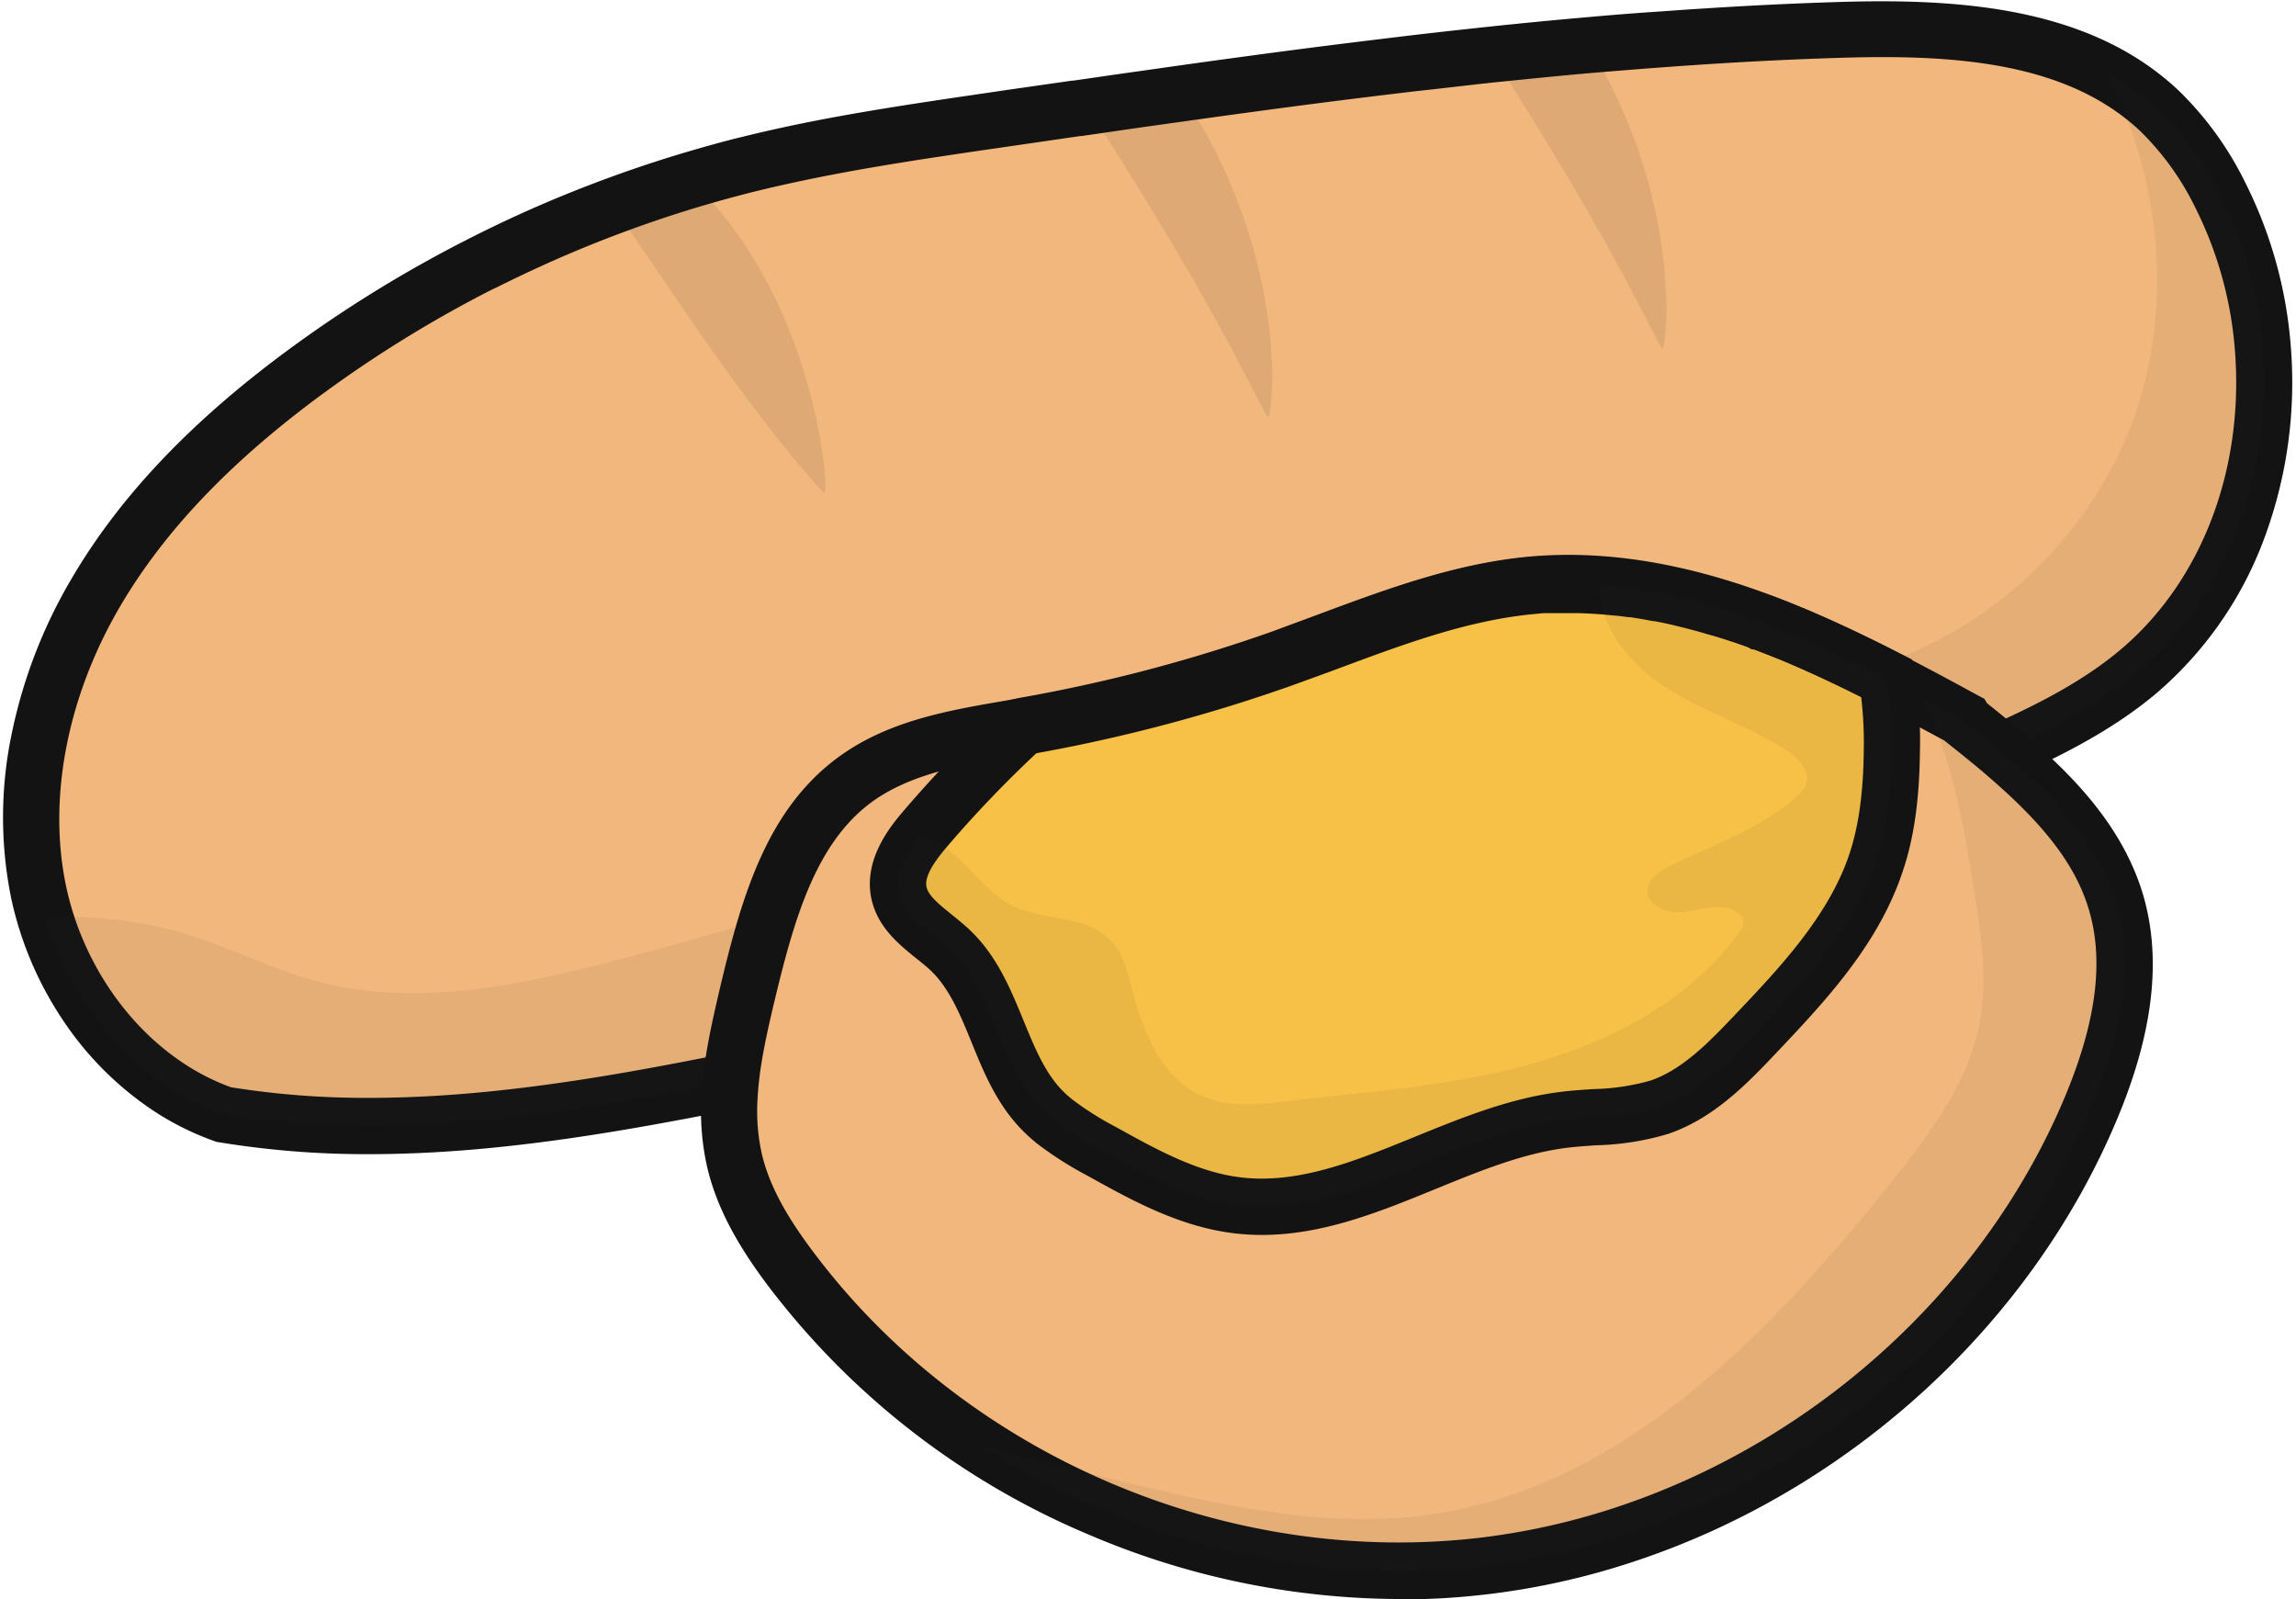
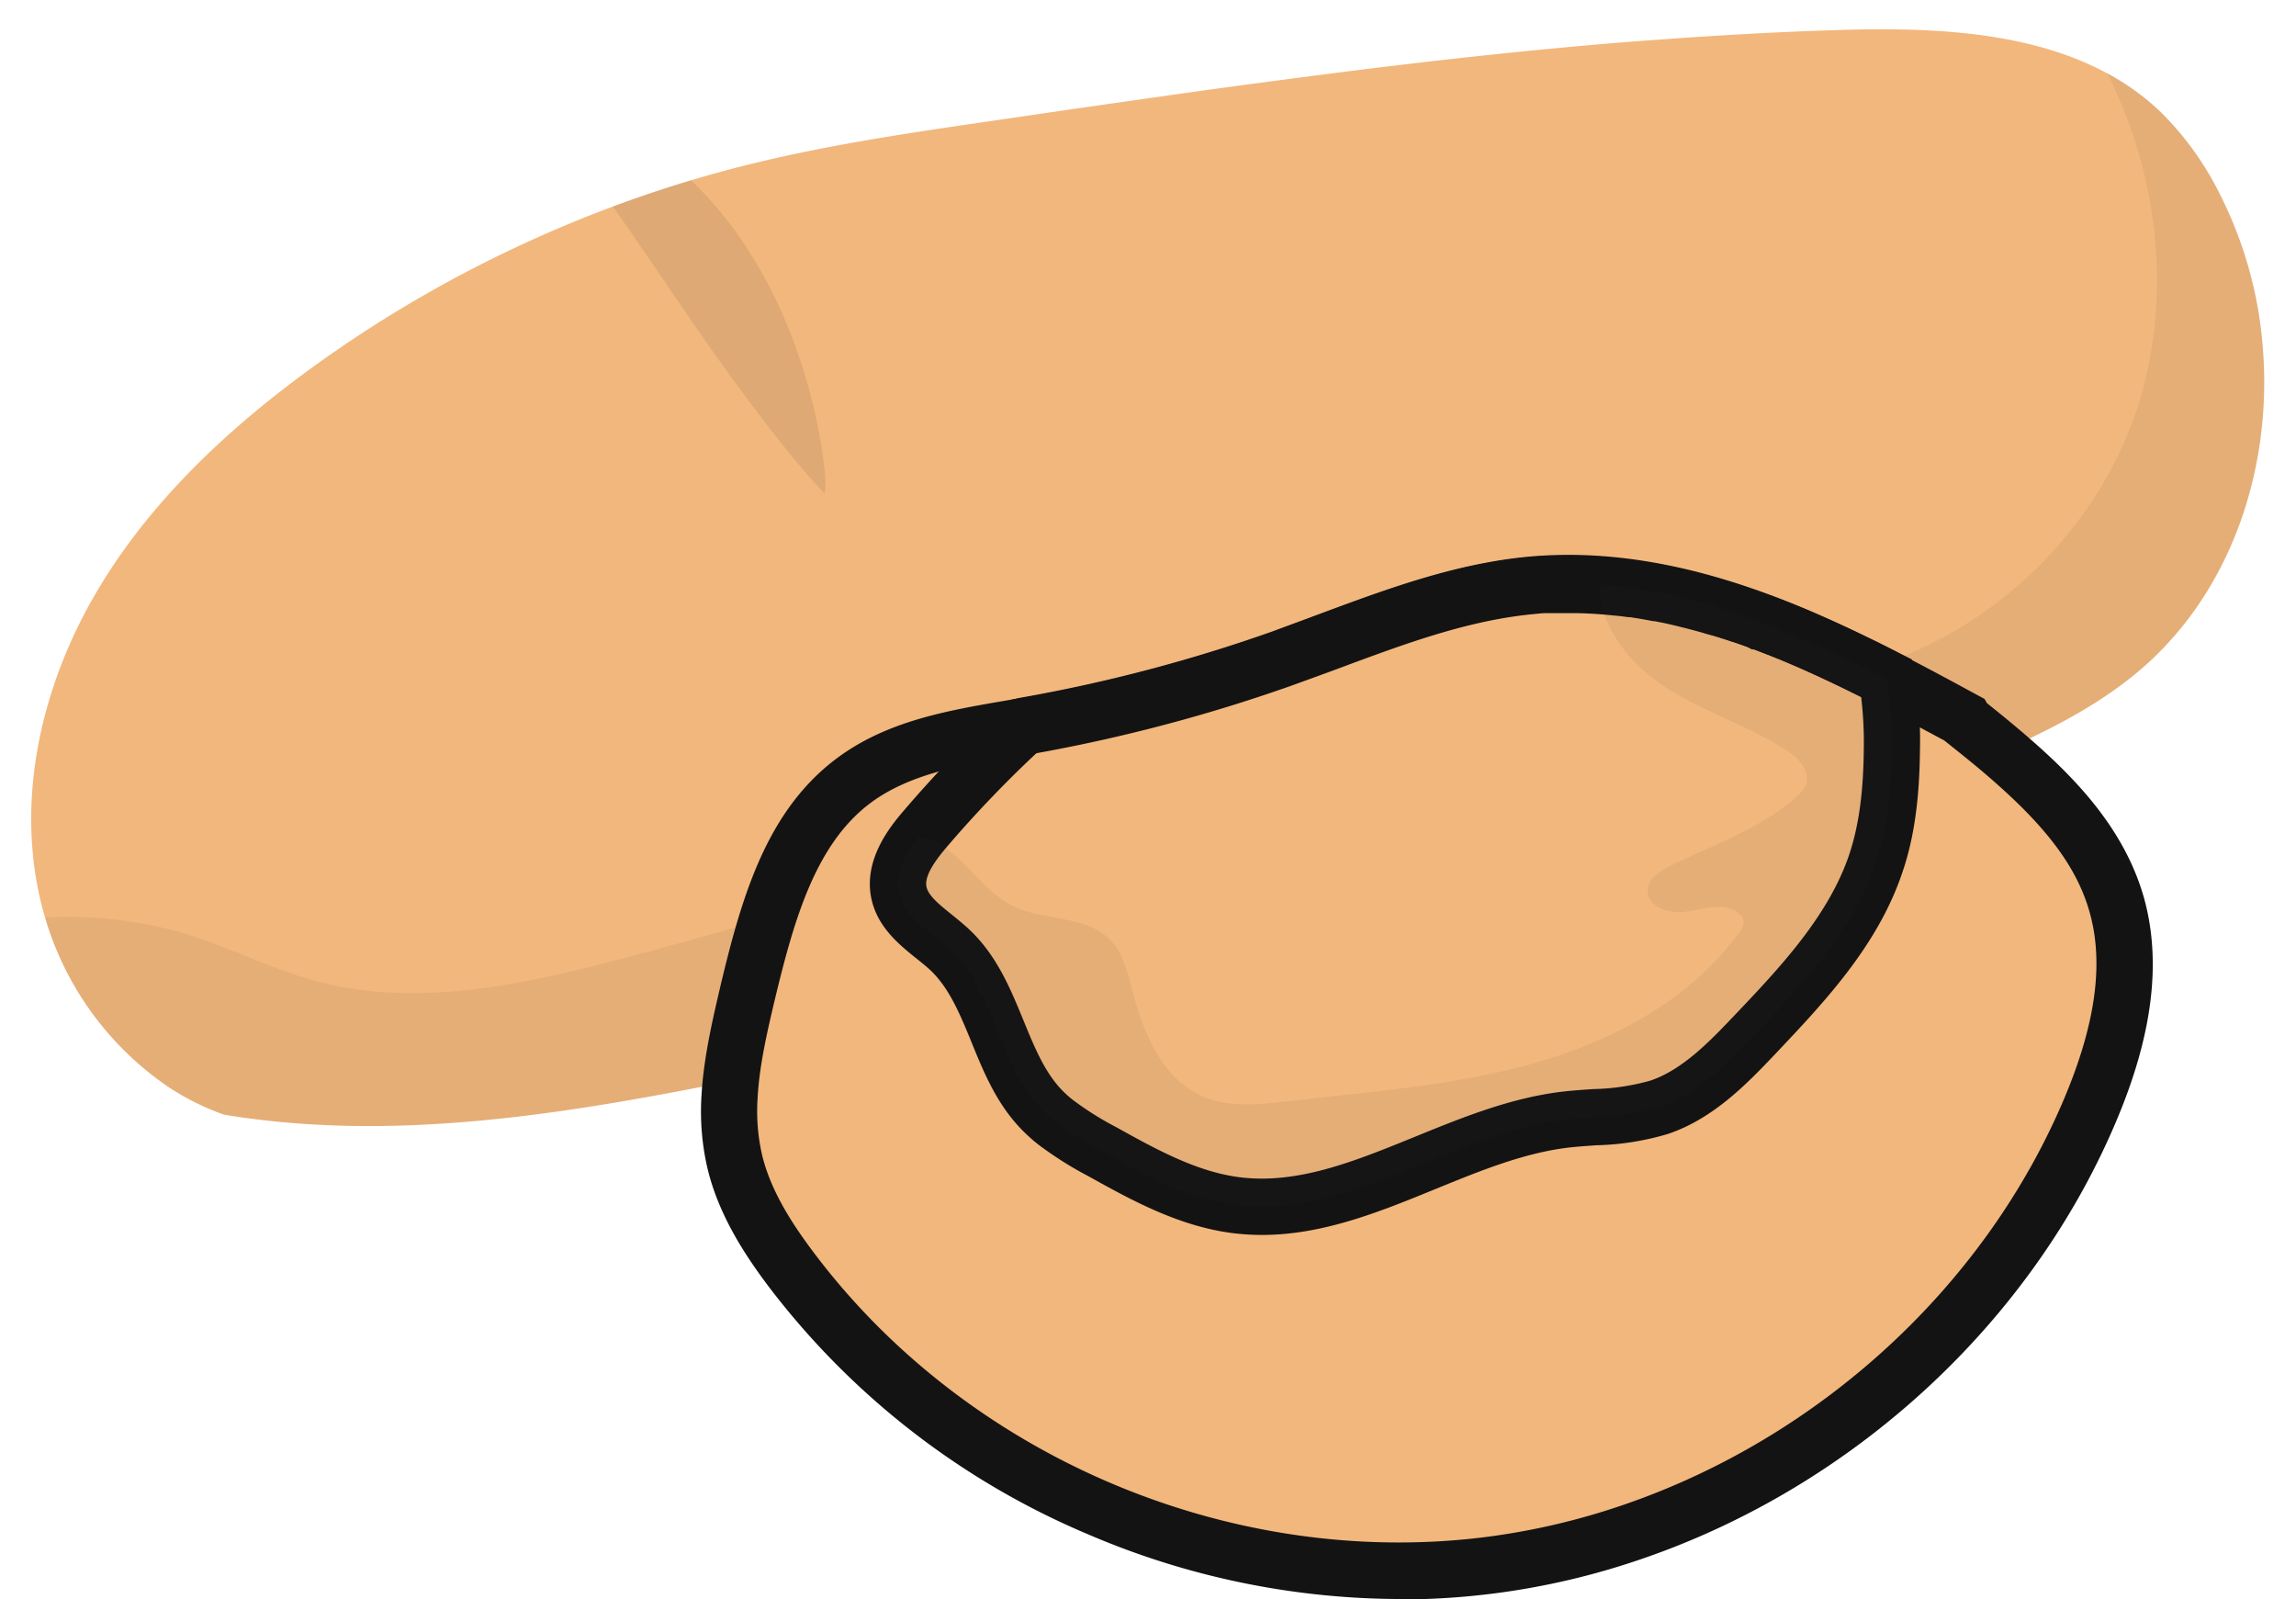
<svg xmlns="http://www.w3.org/2000/svg" fill="#272727" height="269.6" preserveAspectRatio="xMidYMid meet" version="1" viewBox="73.3 97.3 387.1 269.6" width="387.1" zoomAndPan="magnify">
  <g data-name="5 Pempek Palembang Icon">
    <g id="change1_1">
      <path d="M433.82,210.5c-7.31,6.14-16,10.39-24.77,14.22-45.35,19.9-94.18,30.39-142.67,40.49q-30.85,6.44-61.74,12.71c-30.85,6.28-62.59,12.46-93.61,7.29a43.31,43.31,0,0,1-9.1-4.5A52.35,52.35,0,0,1,80.9,252c-.43-1.44-.8-2.89-1.1-4.36-3.57-17.15.85-35.33,9.72-50.44s21.92-27.38,36.08-37.7a212,212,0,0,1,28.31-17.38q2.1-1.08,4.22-2.1,9.06-4.38,18.5-7.9,6.51-2.43,13.17-4.42,5-1.5,10.08-2.75l2.22-.53q2.53-.6,5.08-1.14c10.91-2.32,22-3.94,33-5.55l14.52-2.12,1.86-.26,4.42-.64,11.53-1.64q16.13-2.26,32.27-4.27l6.51-.78q6.76-.8,13.55-1.51,8.17-.87,16.37-1.59,6.36-.57,12.71-1c2.28-.17,4.55-.33,6.83-.47,7.31-.47,14.62-.84,21.95-1.07,15.59-.51,32.52.06,45.85,7.28a41.54,41.54,0,0,1,8.87,6.38,51.64,51.64,0,0,1,10.19,14.11,68.82,68.82,0,0,1,7.21,26C456.41,176.45,449.37,197.42,433.82,210.5Z" fill="#f2b77c" />
    </g>
    <g id="change2_3" opacity="0.1">
-       <path d="M287.81,160.87c0,.85-.05,1.64-.09,2.34-.14,2.82-.41,4.41-.66,4.54,0,0-.75-1.34-2-3.75-.3-.61-.63-1.27-1-2s-.82-1.51-1.26-2.35c-.9-1.67-1.82-3.6-3-5.65-.57-1-1.16-2.11-1.76-3.23s-1.29-2.26-1.95-3.46c-.34-.59-.67-1.2-1-1.81l-.51-.93-.56-.93q-1.11-1.86-2.24-3.84c-3.12-5.21-6.54-10.86-10.22-16.71q-2.54-4-5-7.76l4.42-.64,11.53-1.64c.5.72,1,1.46,1.46,2.21a95.08,95.08,0,0,1,9.19,19.29c.5,1.56,1,3.09,1.42,4.57l.33,1.11.27,1.11.51,2.17c.31,1.42.64,2.77.86,4.11s.4,2.62.57,3.85a65.35,65.35,0,0,1,.59,6.66C287.76,159.12,287.8,160,287.81,160.87Z" />
-       <path d="M354.29,149.27q0,1.29-.09,2.34c-.14,2.82-.41,4.41-.66,4.55,0,0-.75-1.35-2-3.76-.29-.6-.63-1.27-1-2s-.81-1.51-1.25-2.34c-.91-1.68-1.83-3.6-3-5.65-.57-1-1.15-2.12-1.75-3.24s-1.3-2.26-2-3.45l-1-1.82-.51-.93c-.18-.31-.37-.61-.55-.93-.75-1.24-1.49-2.52-2.24-3.84-3.12-5.21-6.54-10.85-10.22-16.71l-3.21-5q8.17-.87,16.38-1.59a95.88,95.88,0,0,1,8.42,18c.51,1.56,1,3.09,1.42,4.58l.33,1.11.27,1.1c.17.73.34,1.46.51,2.17.31,1.42.64,2.78.86,4.12s.4,2.62.58,3.84c.37,2.44.47,4.7.58,6.66C354.24,147.52,354.28,148.43,354.29,149.27Z" />
      <path d="M212.27,180.45s-.89-.91-2.4-2.63-3.62-4.23-6.08-7.37-5.27-6.88-8.24-11-6.09-8.66-9.29-13.34l-4.63-6.81c-1.5-2.19-3-4.3-4.38-6.31l-.62-.88q6.51-2.41,13.17-4.42c1,.92,1.91,1.89,2.84,2.9a65.7,65.7,0,0,1,5.75,7.27,78.79,78.79,0,0,1,8.14,15.56A94.66,94.66,0,0,1,210.71,167C212.48,174.87,212.7,180.1,212.27,180.45Z" />
    </g>
    <g id="change3_1">
-       <path d="M135.57,291.88a153.16,153.16,0,0,1-25.32-2l-.41-.06-.39-.14a47.48,47.48,0,0,1-10.1-5A54.7,54.7,0,0,1,83.72,269a59.06,59.06,0,0,1-8.57-20.44,68.58,68.58,0,0,1,.2-27.91,85,85,0,0,1,10.08-25.9c8.23-14,20.45-26.8,37.38-39.13a216,216,0,0,1,28.94-17.77c1.31-.67,2.72-1.38,4.31-2.15,6.17-3,12.53-5.7,18.91-8.07,4.41-1.64,8.94-3.16,13.47-4.52,3.41-1,6.88-2,10.31-2.81.82-.21,1.65-.4,2.27-.55,1.72-.4,3.46-.79,5.17-1.16,11.12-2.36,22.41-4,33.32-5.6l3.25-.48L254,110.9l.21,0,1.67-.24,4.4-.64,11.56-1.64c12.28-1.72,22.56-3.08,32.35-4.27l6.52-.79c4.85-.57,9.3-1.06,13.61-1.52,5.77-.61,11.16-1.13,16.46-1.59,4.3-.39,8.6-.73,12.78-1,2.46-.18,4.71-.34,6.87-.47,7.5-.49,14.93-.85,22.1-1.08,8.59-.28,19.81-.34,30.38,1.7,11.6,2.24,20.68,6.57,27.75,13.25a55.82,55.82,0,0,1,11.15,15.4,73.92,73.92,0,0,1,7.72,27.81,75.35,75.35,0,0,1-4.37,31.94,63.3,63.3,0,0,1-18.32,26.44h0c-7.82,6.57-17.07,11.06-25.91,14.94-20.67,9.06-43.84,17-70.85,24.15-23.54,6.27-46.88,11.24-72.76,16.63-20.52,4.28-41.3,8.56-61.76,12.72C183.78,287,159.81,291.88,135.57,291.88ZM112.23,280.6a144.13,144.13,0,0,0,23.29,1.79c23.37,0,46.84-4.77,68.18-9.12,20.45-4.15,41.21-8.43,61.72-12.7,44.72-9.32,95.42-19.88,141.73-40.19,8.19-3.59,16.72-7.71,23.62-13.51h0c13.66-11.49,20.89-30.32,19.34-50.39a64.51,64.51,0,0,0-6.71-24.22,46.4,46.4,0,0,0-9.23-12.83c-12.62-11.92-32.12-13-51.31-12.36-7.06.22-14.39.58-21.79,1.06-2.14.14-4.36.29-6.79.47-4.13.3-8.38.64-12.63,1-5.26.46-10.59,1-16.31,1.58-4.27.45-8.68,1-13.49,1.51l-6.48.78c-9.73,1.19-20,2.54-32.19,4.26-3.45.48-7.22,1-11.52,1.63l-4.4.64-1.66.24-.21,0-11.26,1.64-3.25.47c-10.76,1.57-21.89,3.2-32.72,5.5-1.64.35-3.32.72-5,1.11l-2.17.52c-3.28.81-6.6,1.72-9.85,2.69-4.34,1.3-8.67,2.76-12.89,4.33-6.11,2.27-12.19,4.87-18.09,7.72-1.51.73-2.86,1.41-4.12,2a207.62,207.62,0,0,0-27.68,17c-15.85,11.54-27.23,23.41-34.78,36.26-8.9,15.15-12.24,32.31-9.17,47.07C87,259,94.51,270.24,104.51,276.73A37.94,37.94,0,0,0,112.23,280.6Z" fill="#131313" />
-     </g>
+       </g>
    <g id="change2_1" opacity="0.07">
      <path d="M433.82,210.5c-7.31,6.14-16,10.39-24.77,14.22-45.35,19.9-94.18,30.39-142.67,40.49q-30.85,6.44-61.74,12.71c-30.85,6.28-62.59,12.46-93.61,7.29a43.31,43.31,0,0,1-9.1-4.5A52.35,52.35,0,0,1,80.9,252a71.28,71.28,0,0,1,22.33,2.34c8.06,2.28,15.57,6.29,23.67,8.44,16.62,4.41,34.22.62,50.85-3.74A750.12,750.12,0,0,0,282.28,223.2c16.42-7,33.22-14.76,51.07-14.76,12.7,0,25.14,4,37.84,4,27.72.17,53.84-20,62.44-46.33,6-18.5,3.67-39.11-5.07-56.53a41.54,41.54,0,0,1,8.87,6.38,51.64,51.64,0,0,1,10.19,14.11,68.82,68.82,0,0,1,7.21,26C456.41,176.45,449.37,197.42,433.82,210.5Z" />
    </g>
    <g id="change1_2">
      <path d="M425.8,284.2c-14,33.41-43.27,59.81-77.48,71.44a120.67,120.67,0,0,1-24.35,5.6c-29.74,3.65-60.49-4.11-85.56-20.43a124.75,124.75,0,0,1-31.87-29.69c-4.08-5.46-7.78-11.38-9.36-18a37.9,37.9,0,0,1-.85-10.88c.32-6,1.72-12,3.12-17.86,3.14-13.12,7-27.31,17.73-35.41,8.17-6.14,18.82-7.55,28.9-9.32l.13,0a269.83,269.83,0,0,0,43.2-11.36c13.91-4.92,27.68-11.05,42.38-12.34.59-.05,1.18-.1,1.77-.13l.79-.05.55,0,.69,0,.78,0h2.87q2.88.06,5.73.34l.79.08.62.07.69.08.67.08.68.1.71.1.69.11c.79.12,1.58.26,2.37.41l.74.14.94.19,1.1.23.79.18.94.22,1.88.47,1.27.34,1,.28.5.15c.38.1.74.22,1.11.33l.76.23,1,.32.82.27c.59.18,1.17.38,1.76.59l1.25.43,1.61.58h0c.91.34,1.82.68,2.73,1l.61.24,1.22.49.53.22,1.25.52,2,.85,1.52.67.16.07,1.59.72,1.12.52.63.29c.51.23,1,.48,1.52.72l.55.26,1.08.52,1.29.64c1.29.63,2.58,1.28,3.86,1.93,1.92,1,3.84,2,5.74,3,2.46,1.3,4.9,2.62,7.31,3.93l.22.36c2.31,1.85,4.65,3.74,6.94,5.7.61.52,1.22,1.05,1.82,1.59,7.45,6.63,14.05,14.11,16.74,23.54C433.41,261.13,430.36,273.33,425.8,284.2Z" fill="#f2b77c" />
    </g>
    <g id="change4_1">
-       <path d="M392.26,223.65c-.06,6.53-.65,13.13-2.74,19.32-3.79,11.22-12.19,20.19-20.36,28.78-4.68,4.92-9.62,10-16.05,12.21-5.14,1.76-10.72,1.47-16.11,2.14-19.14,2.39-36.38,16.89-55.5,14.36-8-1.06-15.25-5-22.3-9a57.72,57.72,0,0,1-8-5,23.41,23.41,0,0,1-2.64-2.44c-6.93-7.51-7.64-19.43-15-26.48-3.23-3.08-7.82-5.44-8.7-9.8-.69-3.42,1.21-6.68,3.44-9.48.36-.46.73-.91,1.11-1.34a201.79,201.79,0,0,1,16.69-17.29l.13,0a269.83,269.83,0,0,0,43.2-11.36c13.91-4.92,27.68-11.05,42.38-12.34a70,70,0,0,1,11.12-.08c14.95,1,29.42,6.53,43.34,13.29q2.58,1.26,5.15,2.57A64.8,64.8,0,0,1,392.26,223.65Z" fill="#f7c046" />
-     </g>
+       </g>
    <g id="change3_2">
      <path d="M309.3,366.88A134,134,0,0,1,256.81,356a132,132,0,0,1-54.07-42c-3.74-5-8.27-11.77-10.17-19.76a42.43,42.43,0,0,1-1-12.23c.37-6.63,2-13.33,3.25-18.71,3.6-15.07,7.8-29.32,19.49-38.1,8.42-6.32,18.6-8.08,28.45-9.77l2.41-.42.09,0,.11,0a264.84,264.84,0,0,0,42.44-11.16c2.68-1,5.42-2,8.07-3,11.31-4.2,23-8.55,35.48-9.65l1.88-.14.84,0,.62,0,.74,0,.81,0h3.08c2,0,4,.16,6,.36l.85.08.53.06.15,0,.74.09.73.09.63.09h.12l.31,0,.38.05.73.12c.77.12,1.58.26,2.48.42l.75.15h0l1,.21L356,193l.83.19,1,.23c.62.14,1.26.31,2,.49l1.31.35,1.08.3.52.15,1.16.34h0l.81.24,1.08.34.85.28c.59.19,1.21.39,1.82.61l1.31.46.87.31h0l.4.14.3.12.36.11.07,0,2.47.95.66.26,1.24.5.57.23,1.28.53,2,.87,1.5.67.26.11,1.58.72.92.42.26.12.27.12.35.17,1.55.73.53.26,1.51.73.94.46c1.3.64,2.62,1.3,3.9,2,4.59,2.34,9,4.73,13.17,7l1.14.61.44.74c2,1.59,4.21,3.4,6.39,5.26l1.9,1.66c6.73,6,14.87,14.32,18.14,25.78h0c3,10.69,1.56,23-4.56,37.55-14.34,34.16-44.37,61.86-80.32,74.09a125,125,0,0,1-40.55,6.75ZM247.07,224.27l-.17,0-2.51.43c-8.74,1.51-17.78,3.06-24.36,8-9.17,6.89-12.78,19.41-16,32.72-1.52,6.38-2.71,11.68-3,17a33,33,0,0,0,.74,9.53c1.49,6.29,5.35,12,8.54,16.27,25.83,34.57,70.21,53.51,113.06,48.26a117.19,117.19,0,0,0,23.39-5.39c33.43-11.37,61.33-37.08,74.64-68.78,5.25-12.51,6.62-22.74,4.19-31.27h0c-2-7.11-6.77-13.68-15.34-21.31h0c-.61-.55-1.22-1.08-1.74-1.53-2.31-2-4.73-3.92-6.82-5.59l-.6-.48c-3.76-2-7.77-4.19-11.86-6.28-1.25-.64-2.53-1.28-3.79-1.9h0l-.86-.43-1.44-.69-.56-.27-1.47-.7h0l-.27-.12-.33-.16-.22-.1-.86-.39-1.55-.7-.19-.09-1.47-.65-1.93-.82h0l-1.18-.49-.07,0-.42-.17,0,0-1.17-.47-.05,0-.51-.2h0l-1.86-.72h-.38l-.75-.42-1.21-.43,0,0-1.14-.39-.07,0-1.64-.55-.05,0-.75-.24-1-.3-.06,0-.66-.2-.06,0-1-.3-.52-.15-1-.27-1.22-.32-1.78-.44h0l-.88-.21h0l-.71-.16-1-.21h-.06l-.84-.17H352l-.67-.13c-.81-.15-1.54-.28-2.23-.39l-.64-.1h0l-.3-.05-.35,0-.64-.09-.65-.08-.61-.07h-.1l-.45-.05h-.07l-.66-.07h-.06c-1.78-.18-3.59-.28-5.37-.32h-2.68l-.72,0h0l-.54,0H335l-.37,0h0l-.7,0h0c-.59,0-1.12.07-1.64.12-11.2,1-21.8,4.92-33,9.09-2.68,1-5.46,2-8.21,3a275.29,275.29,0,0,1-43.91,11.56Z" fill="#131313" />
    </g>
    <g id="change3_3">
      <path d="M286.05,305.5a39.37,39.37,0,0,1-5.17-.34c-9-1.2-17-5.62-24-9.52a61.44,61.44,0,0,1-8.64-5.47,28.75,28.75,0,0,1-3.16-2.93c-3.91-4.24-6-9.34-8-14.27-1.9-4.64-3.7-9-6.81-12-.72-.68-1.57-1.37-2.48-2.09-2.94-2.37-6.61-5.32-7.6-10.2-1.36-6.73,3.52-12.42,5.6-14.85a208.09,208.09,0,0,1,17.08-17.69l.92-.85L245,215l.4-.08a265.27,265.27,0,0,0,42.41-11.16c2.69-1,5.43-2,8.09-3,11.31-4.2,23-8.54,35.47-9.64,21.63-1.89,41.8,6.31,56.94,13.68,1.68.81,3.44,1.69,5.23,2.61l2.09,1.06.42,2.3A66.64,66.64,0,0,1,397,223.7c-.08,8.39-1,15-3,20.78-4.2,12.43-13.35,22-21.42,30.54-4.58,4.81-10.28,10.81-18,13.43a45.68,45.68,0,0,1-12.12,1.93c-1.72.12-3.35.23-4.94.42-7.41.93-14.59,3.85-22.18,6.95C306,301.57,296.4,305.5,286.05,305.5Zm-37.77-81.45A198.5,198.5,0,0,0,233,240c-1.7,2-3.9,4.82-3.5,6.79.3,1.52,2.22,3.06,4.24,4.68,1,.82,2.07,1.67,3.08,2.63,4.58,4.36,6.85,9.91,9.05,15.27,1.78,4.34,3.46,8.45,6.21,11.43a17.4,17.4,0,0,0,2.11,1.94,52.05,52.05,0,0,0,7.32,4.6c6.59,3.66,13.41,7.45,20.62,8.41,9.84,1.3,19.49-2.63,29.7-6.79,7.83-3.19,15.93-6.5,24.59-7.58,1.86-.23,3.7-.35,5.48-.47a38.33,38.33,0,0,0,9.69-1.44c5.47-1.87,10.08-6.72,14.15-11,7.39-7.77,15.77-16.59,19.3-27,1.63-4.82,2.42-10.49,2.49-17.84a64.39,64.39,0,0,0-.44-8.8l-2.9-1.43c-14.05-6.83-32.65-14.45-52-12.76-11.19,1-21.78,4.92-33,9.08-2.69,1-5.47,2-8.22,3A274.52,274.52,0,0,1,248.28,224.05Z" fill="#131313" />
    </g>
    <g id="change2_4" opacity="0.07">
-       <path d="M425.8,284.2c-14,33.41-43.27,59.81-77.48,71.44a120.67,120.67,0,0,1-24.35,5.6c-29.74,3.65-60.49-4.11-85.56-20.43q14,3.9,28.18,7.23c15.76,3.7,32,6.88,48.06,4.55,32.42-4.71,57.23-30.59,77.66-56.19,6.44-8.07,12.92-16.69,14.79-26.85,1.35-7.34.18-14.87-1-22.24-1.79-11.18-3.72-22.72-9-32.64,2.46,1.3,4.9,2.62,7.31,3.93l.22.36c2.31,1.85,4.65,3.74,6.94,5.7.61.52,1.22,1.05,1.82,1.59,7.45,6.63,14.05,14.11,16.74,23.54C433.41,261.13,430.36,273.33,425.8,284.2Z" />
-     </g>
+       </g>
    <g id="change2_2" opacity="0.07">
      <path d="M392.26,223.65c-.06,6.53-.65,13.13-2.74,19.32-3.79,11.22-12.19,20.19-20.36,28.78-4.68,4.92-9.62,10-16.05,12.21-5.14,1.76-10.72,1.47-16.11,2.14-19.14,2.39-36.38,16.89-55.5,14.36-8-1.06-15.25-5-22.3-9a57.72,57.72,0,0,1-8-5,23.41,23.41,0,0,1-2.64-2.44c-6.93-7.51-7.64-19.43-15-26.48-3.23-3.08-7.82-5.44-8.7-9.8-.69-3.42,1.21-6.68,3.44-9.48a9,9,0,0,1,1,.26c6,1.9,9.09,8.7,14.71,11.49,5.25,2.6,12.28,1.51,16.4,5.69,2.24,2.27,3,5.55,3.81,8.64,1.85,7.11,5,14.78,11.74,17.76,4.59,2,9.86,1.4,14.85.82,13.83-1.61,27.83-2.6,41.22-6.4s26.39-10.78,34.54-22.06a2.8,2.8,0,0,0,.71-1.72,2.09,2.09,0,0,0-.83-1.45c-2.26-1.93-5.65-.84-8.58-.33s-7-.71-6.76-3.67c.14-1.87,2-3.07,3.65-3.91,7.3-3.66,15.33-6.29,21.42-11.74a5.58,5.58,0,0,0,1.58-2c.89-2.37-1.37-4.69-3.5-6-6.65-4.24-14.4-6.55-20.93-11-5.66-3.84-10.46-10.18-10.39-16.79,14.95,1,29.42,6.53,43.34,13.29q2.58,1.26,5.15,2.57A64.8,64.8,0,0,1,392.26,223.65Z" />
    </g>
  </g>
</svg>